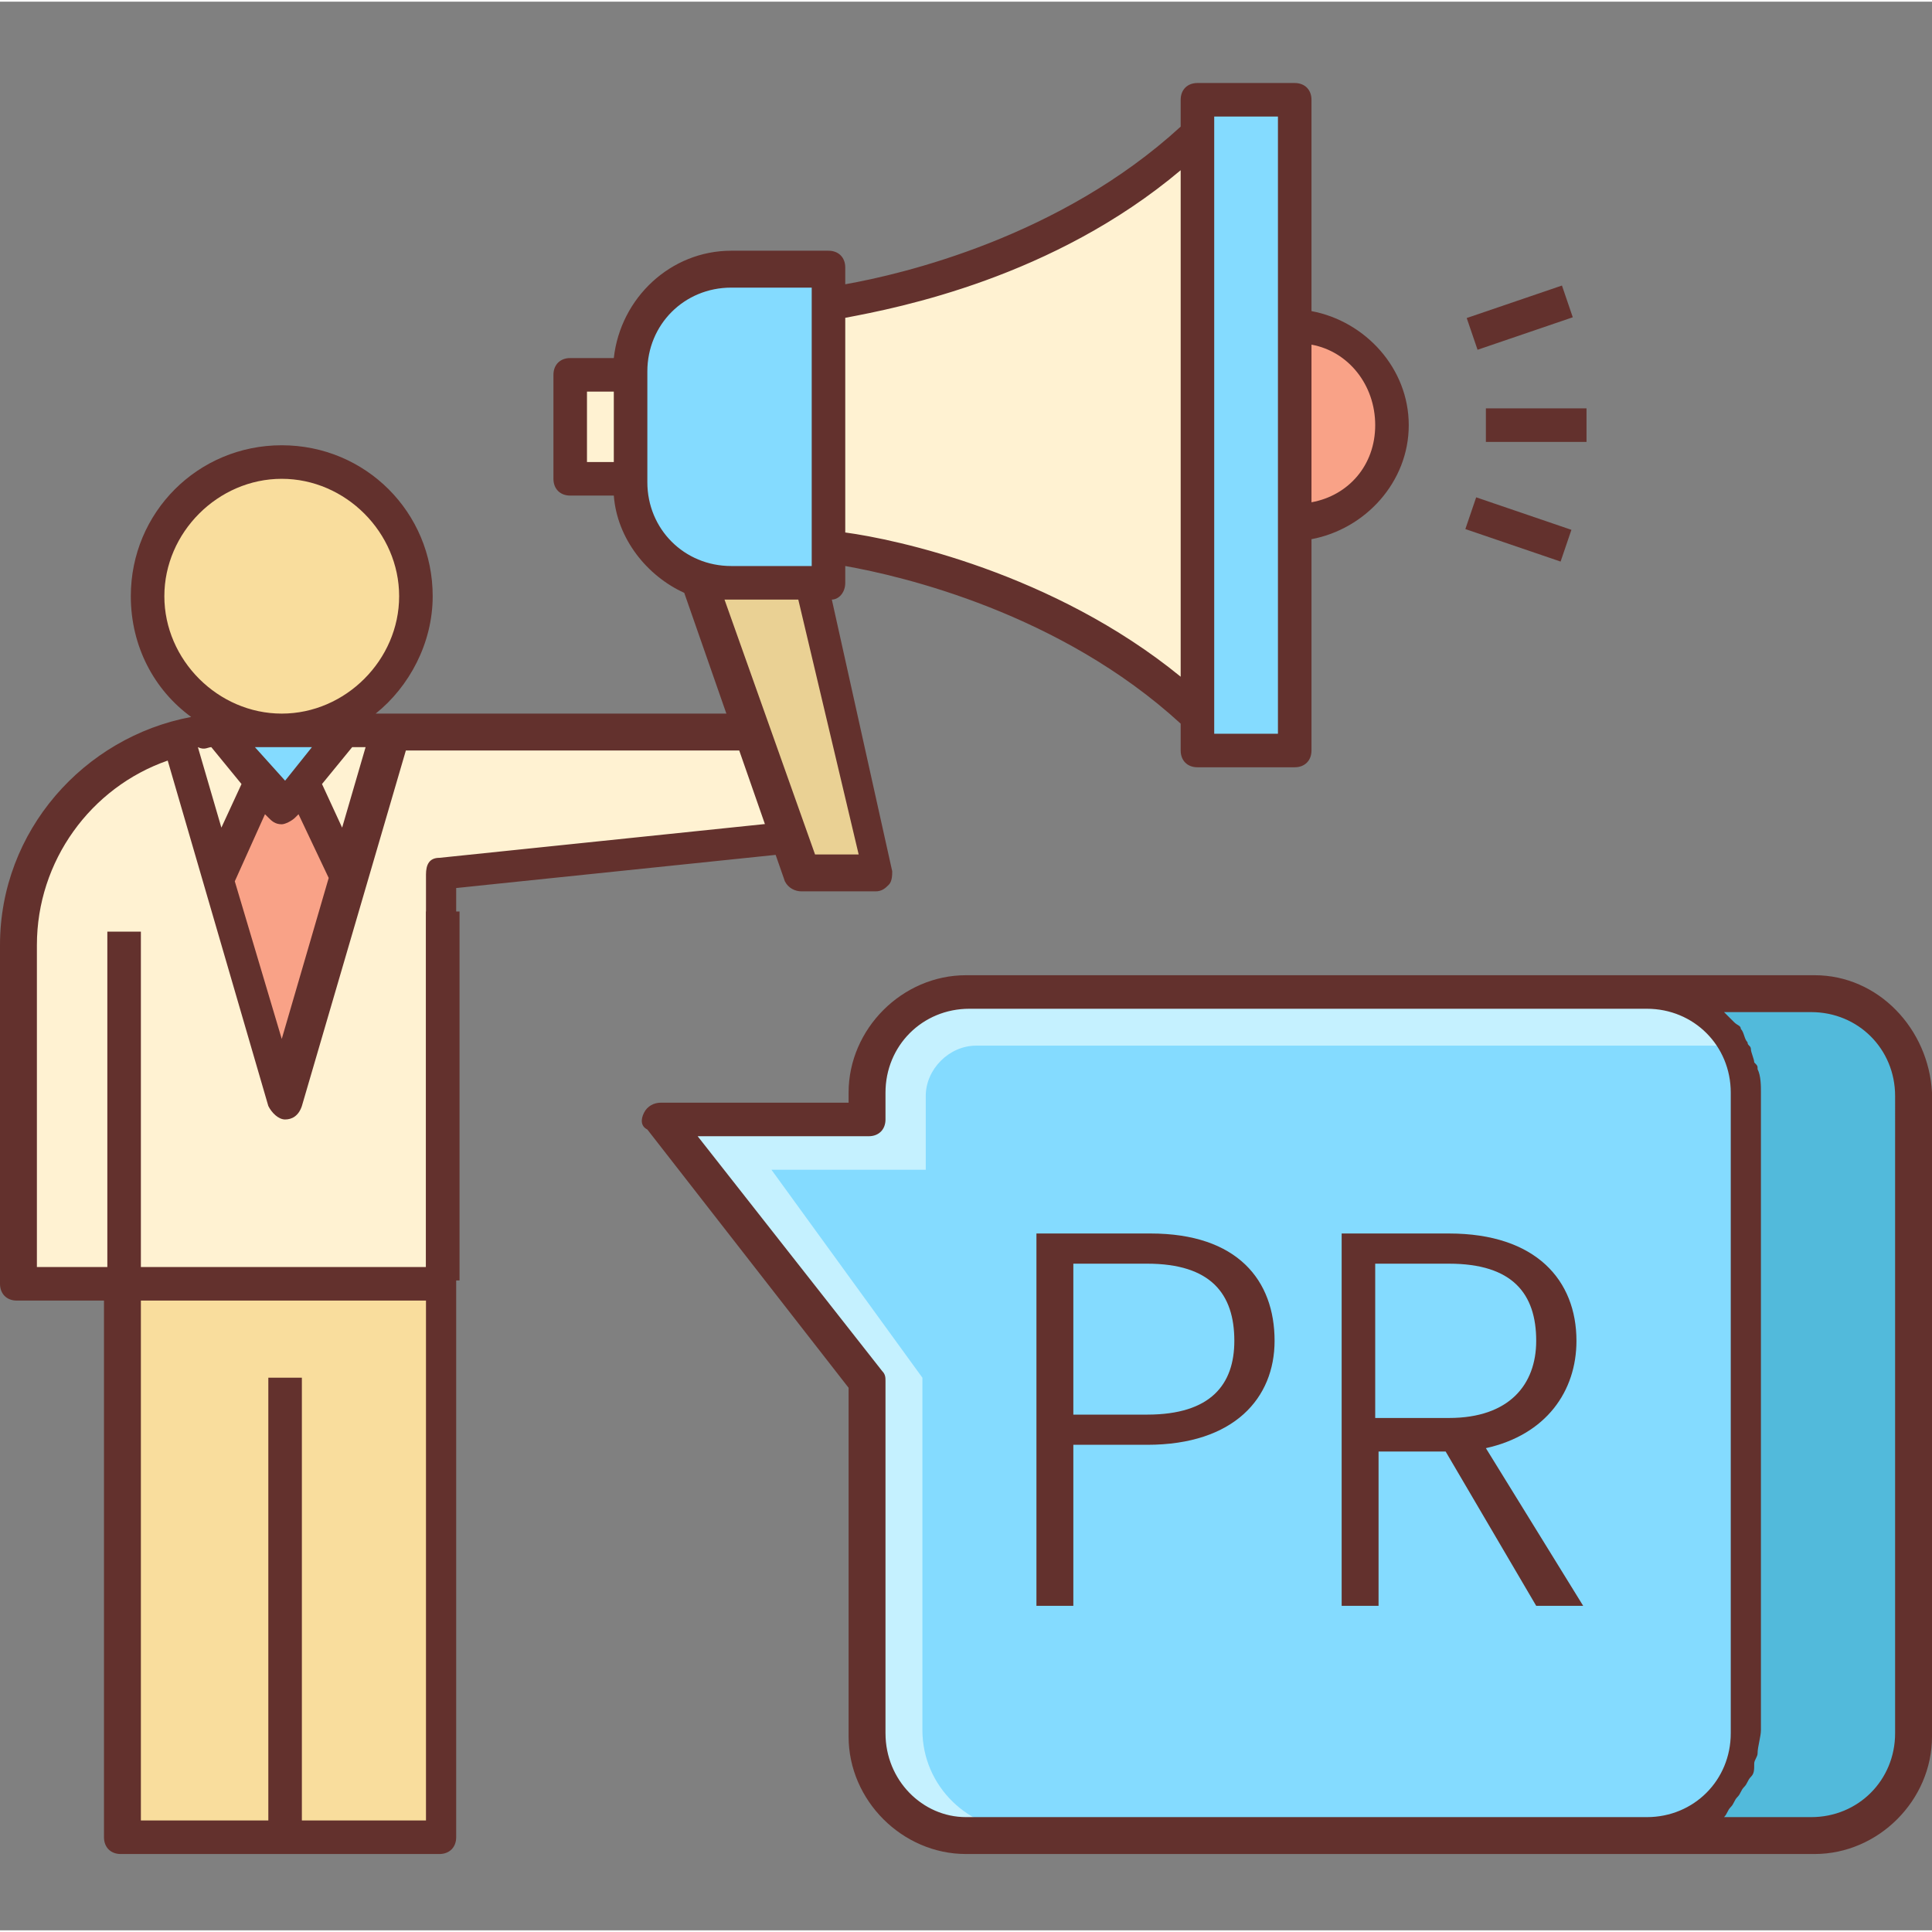
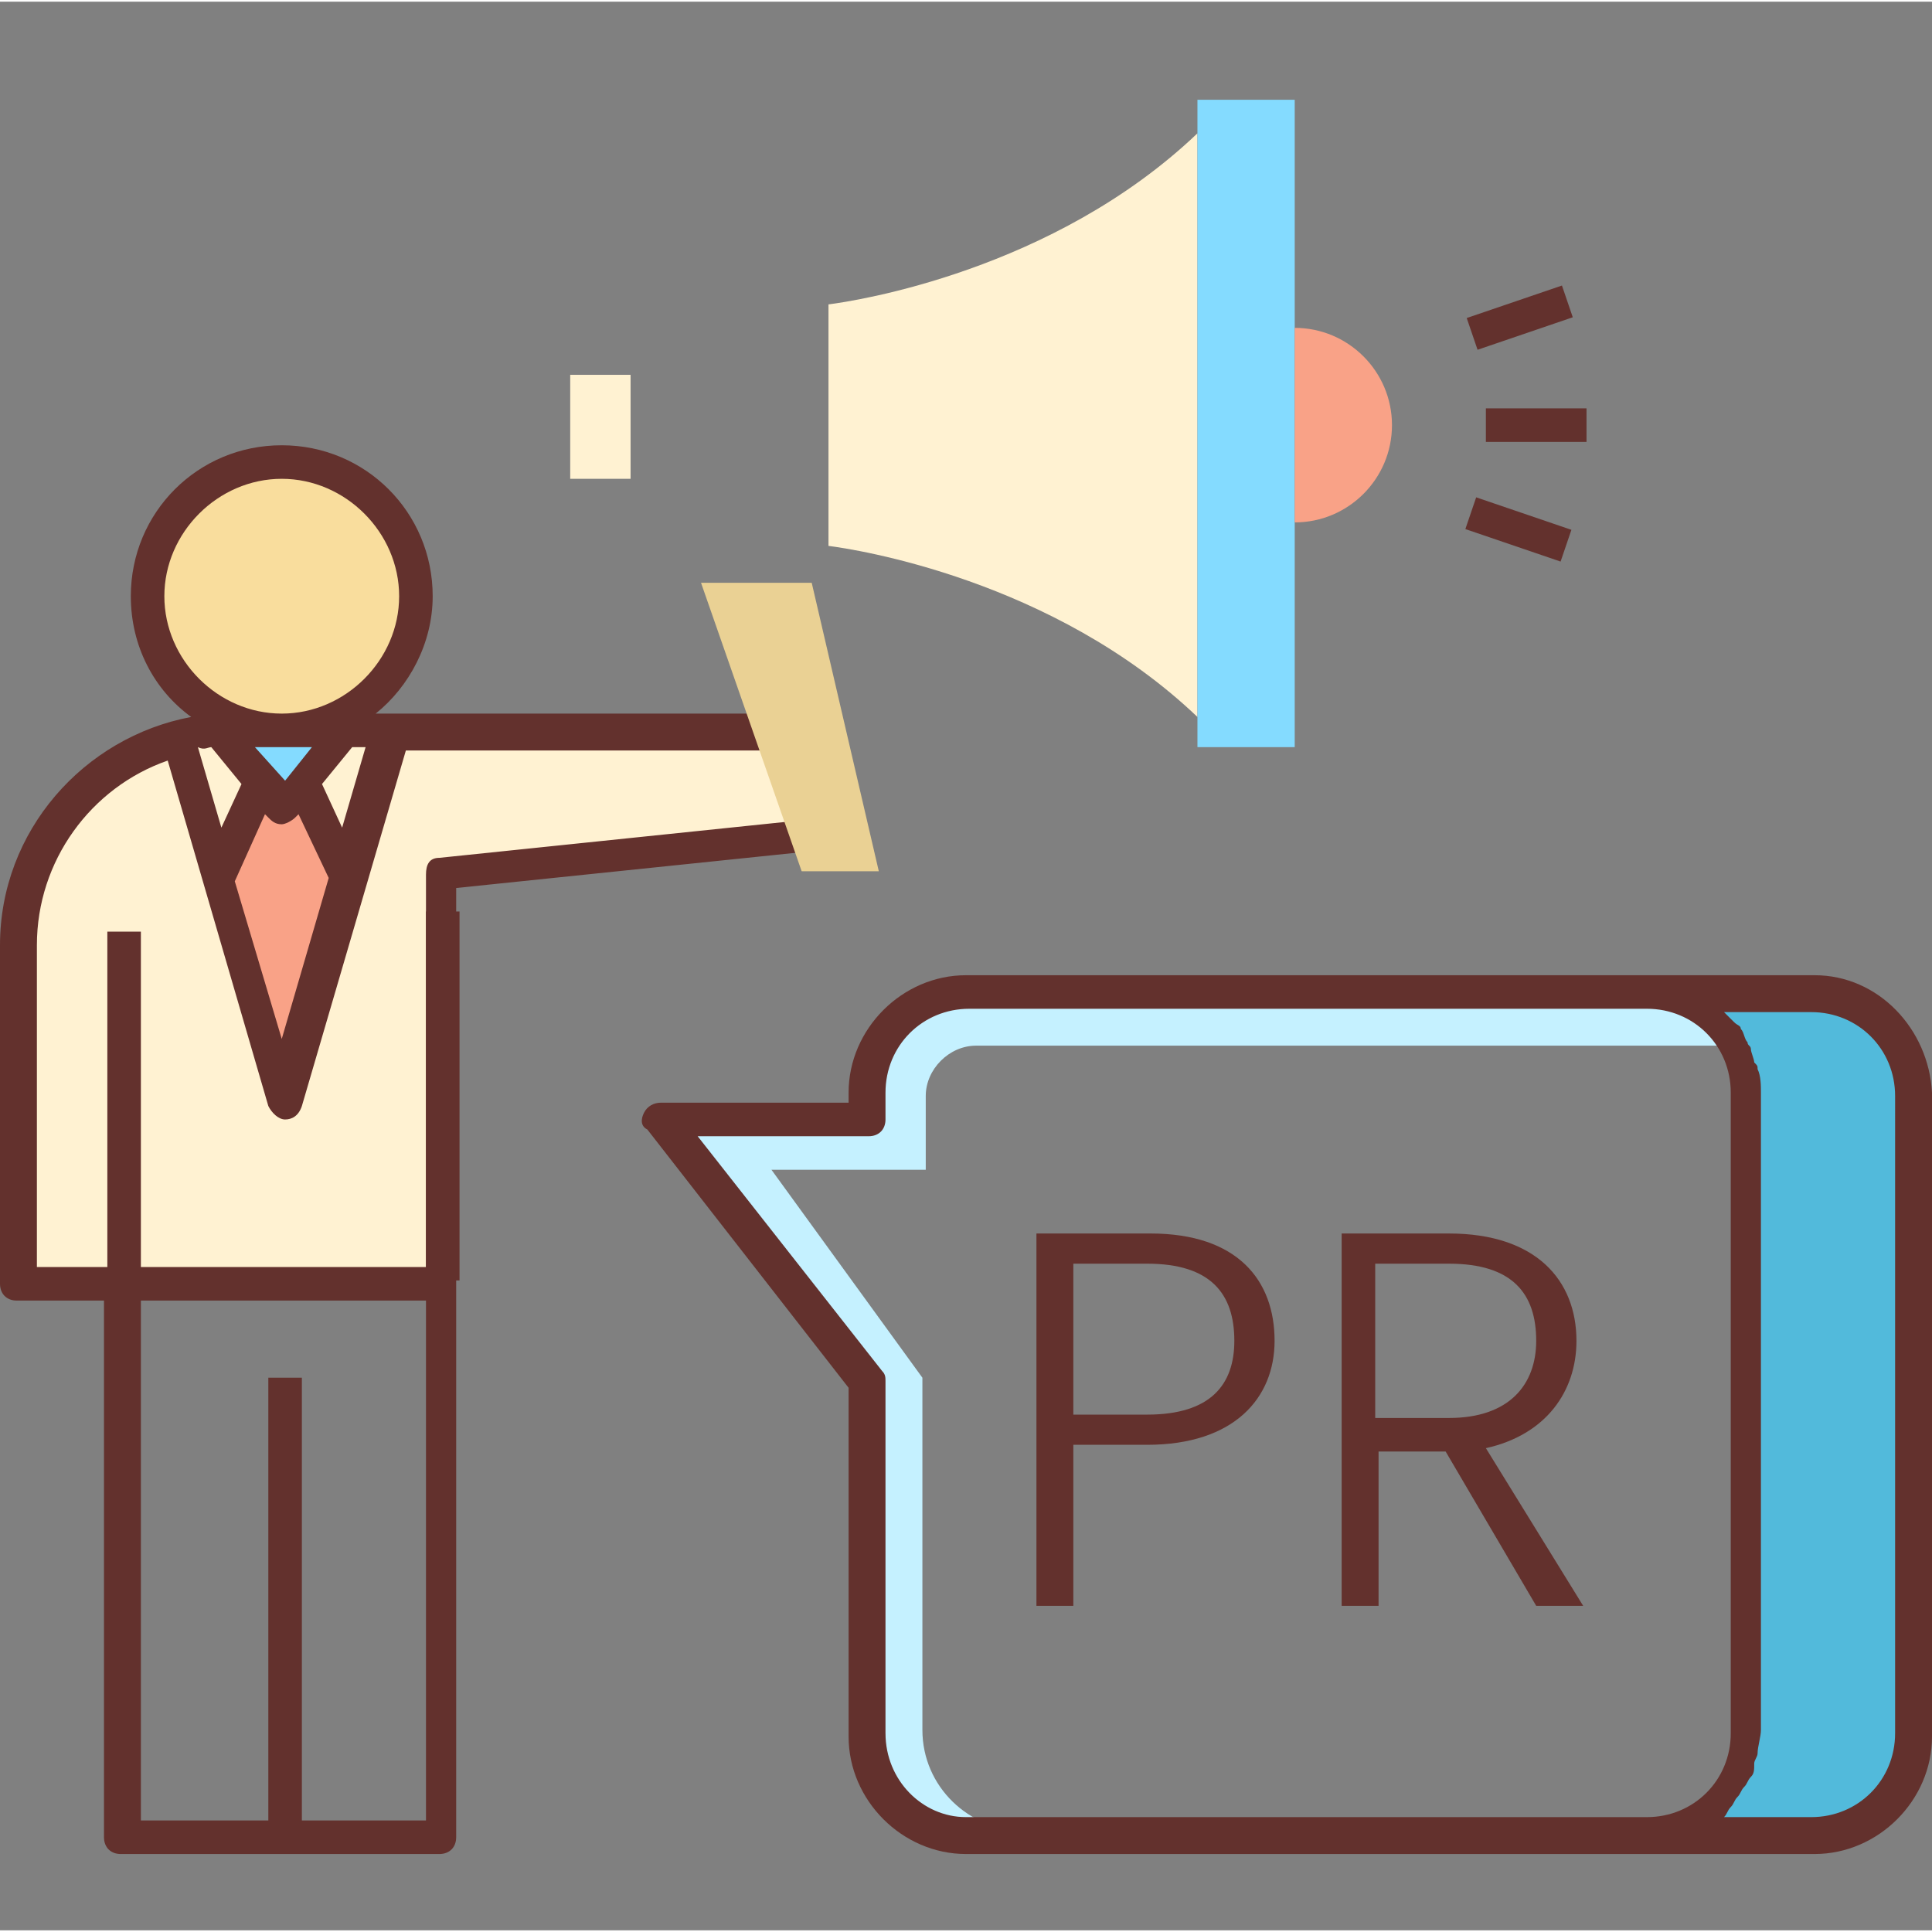
<svg xmlns="http://www.w3.org/2000/svg" height="460pt" viewBox="0 -19 460.8 460" width="460pt">
  <rect x="0" y="-19" width="460.8" height="460" fill="#808080" stroke="none" />
-   <path d="m416 394v-152.801c0-12.801-10.398-24-24-24h-161.602c-12.797 0-24 10.402-24 24v6.402h-48.797l48.797 62.398v84.801c0 12.801 10.402 24 24 24h161.602c12.801-.801 24-11.199 24-24.801zm0 0" fill="#84dbff" />
  <path d="m244 417.199c-12.801 0-24-10.398-24-24v-84l-36-49.598h36.801v-17.602c0-6.398 5.598-12 12-12h180c-4-7.199-12-12.801-20.801-12.801h-161.602c-12.797 0-24 10.402-24 24v6.402h-48.797l48.797 62.398v84.801c0 12.801 10.402 24 24 24h21.602zm0 0" fill="#c5f1ff" />
  <path d="m432.801 217.199h-40.801c12.801 0 24 10.402 24 24v152.801c0 12.801-10.398 24-24 24h40.801c12.801 0 24-10.398 24-24v-152.801c-.801-12.801-11.199-24-24-24zm0 0" fill="#52badb" />
  <path d="m432.801 213.199h-202.402c-15.199 0-28 12.801-28 28v2.402h-44.797c-1.602 0-3.203.797-4 2.398-.801 1.602-.801 3.199.797 4l48 61.602v83.199c0 15.199 12.801 28 28 28h202.402c15.199 0 28-12.801 28-28v-153.602c-.801-15.199-12.801-28-28-28zm-221.602 180.801v-84c0-.801 0-1.602-.801-2.398l-44-56h40.801c2.402 0 4-1.602 4-4v-6.402c0-11.199 8.801-20 20-20h161.602c11.199 0 20 8.801 20 20v152.801c0 11.199-8.801 20-20 20h-162.402c-10.398 0-19.199-8.801-19.199-20zm240.801 0c0 11.199-8.801 20-20 20h-20.801c.801-.801.801-1.602 1.602-2.398.801-.801.801-1.602 1.598-2.402.801-.801.801-1.598 1.602-2.398s.801-1.602 1.602-2.402c.797-.797.797-1.598.797-3.199 0-.801.801-1.598.801-2.398 0-1.602.801-4 .801-5.602v-152c0-1.598 0-4-.801-5.598 0-.801 0-.801-.801-1.602 0-.801-.797-2.398-.797-3.199s-.801-.801-.801-1.602c-.801-.801-.801-2.398-1.602-3.199 0-.801-.801-.801-1.598-1.602-.801-.797-1.602-1.598-2.402-2.398h20.801c11.199 0 20 8.801 20 20zm0 0" fill="#63312d" />
  <path d="m193.602 154.801h-138.402c-28 0-51.199 22.398-51.199 51.199v80.801h100.801v-97.602l88-9.598zm0 0" fill="#fff2d2" />
  <path d="m99.199 122.801c0 17.598-14.398 32-32 32-17.598 0-32-14.402-32-32 0-17.602 14.402-32 32-32 17.602 0 32 14.398 32 32zm0 0" fill="#f9dd9d" />
  <path d="m101.602 198h8v88h-8zm0 0" fill="#63312d" />
  <path d="m67.199 242.801 25.602-88h-51.199zm0 0" fill="#fff2d2" />
-   <path d="m29.602 286.801h76v132h-76zm0 0" fill="#f9dd9d" />
  <path d="m67.199 173.199 15.199-18.398h-30.398zm0 0" fill="#84dbff" />
  <path d="m62.398 166.801-10.398 23.199 15.199 52.801 15.199-52.801-10.398-23.199-4.801 6.398zm0 0" fill="#f9a287" />
  <path d="m193.602 150.801h-104c8-6.402 13.598-16.801 13.598-28 0-20-16-36-36-36s-36 16-36 36c0 12 5.602 22.398 14.402 28.801-25.602 4.797-45.602 27.199-45.602 54.398v80.801c0 2.398 1.602 4 4 4h20.801v128c0 2.398 1.598 4 4 4h76c2.398 0 4-1.602 4-4v-226.402l84.801-8.797c2.398 0 3.199-1.602 3.199-4v-24.801c.801-2.402-.801-4-3.199-4zm-132.801 8h13.598l-6.398 8zm-10.402 0 7.203 8.801-4.801 10.398-5.602-19.199c1.602.801 2.402 0 3.199 0zm12.801 16 .801.801c.801.797 1.602 1.598 3.199 1.598.801 0 2.402-.801 3.199-1.598l.801-.801 7.199 15.199-11.199 38.398-11.199-37.598zm18.402 3.199-4.801-10.398 7.199-8.801h3.199zm-42.402-55.199c0-15.199 12.801-28 28-28s28 12.801 28 28-12.801 28-28 28-28-12.801-28-28zm62.402 292h-29.602v-105.602h-8v105.602h-30.398v-124h68zm88-238.402-84.801 8.801c-2.402 0-3.199 1.602-3.199 4v93.602h-68v-80h-8v80h-16.801v-76.801c0-20 12.801-37.602 31.199-44l24 82.398c.801 1.602 2.398 3.203 4 3.203s3.199-.801 4-3.203l24.801-84.797h93.598c-.797-.801-.797 16.797-.797 16.797zm0 0" fill="#63312d" />
-   <path d="m197.602 119.602h-23.203c-13.598 0-24-10.402-24-24v-27.203c0-13.598 10.402-24 24-24h23.203zm0 0" fill="#84dbff" />
  <path d="m197.602 53.199v57.602c6.398.801 53.598 8 88 40.801v-139.203c-34.402 32.801-81.602 40-88 40.801zm0 0" fill="#fff2d2" />
  <path d="m209.602 188.398h-18.402l-24-68.797h26.402zm0 0" fill="#ead194" />
  <path d="m285.602 4.398h23.199v154.402h-23.199zm0 0" fill="#84dbff" />
  <path d="m136 70h14.398v24.801h-14.398zm0 0" fill="#fff2d2" />
  <path d="m308.801 58.801v46.398c12.801 0 23.199-10.398 23.199-23.199s-10.398-23.199-23.199-23.199zm0 0" fill="#f9a287" />
  <g fill="#63312d">
-     <path d="m336 82c0-13.602-10.398-24.801-23.199-27.199v-50.402c0-2.398-1.602-4-4-4h-23.199c-2.402 0-4 1.602-4 4v6.402c-28.801 26.398-66.402 35.199-80 37.598v-4c0-2.398-1.602-4-4-4h-23.203c-14.398 0-26.398 11.203-28 25.602h-10.398c-2.398 0-4 1.602-4 4v24.801c0 2.398 1.602 4 4 4h10.398c.801 10.398 8 19.199 16.801 23.199l24 68.801c.801 1.598 2.402 2.398 4 2.398h17.602c1.598 0 2.398-.801 3.199-1.598.801-.801.801-2.402.801-3.203l-14.402-64.797c1.602 0 3.203-1.602 3.203-4v-4c13.598 2.398 51.199 11.199 80 37.598v6.402c0 2.398 1.598 4 4 4h23.199c2.398 0 4-1.602 4-4v-50.402c12.801-2.398 23.199-13.598 23.199-27.199zm-196-8h6.398v16.801h-6.398zm14.398 21.602v-26.402c0-11.199 8.801-20 20-20h19.203v66.402h-19.203c-11.199 0-20-8.801-20-20zm40 88.797-21.598-60.797h17.598l14.402 60.797zm7.203-76.797v-51.203c12.797-2.398 49.598-9.598 80-35.199v120.801c-30.402-24.801-68-32.801-80-34.398zm103.199 48h-15.199v-147.203h15.199zm8-55.203v-37.598c8.801 1.598 15.199 9.598 15.199 19.199s-6.398 16.801-15.199 18.398zm0 0" />
    <path d="m354.398 78h24v8h-24zm0 0" />
-     <path d="m349.824 56.453 22.715-7.75 2.582 7.57-22.711 7.75zm0 0" />
+     <path d="m349.824 56.453 22.715-7.75 2.582 7.57-22.711 7.75m0 0" />
    <path d="m349.5 106.789 2.582-7.57 22.715 7.75-2.582 7.57zm0 0" />
    <path d="m273.602 325.199h-17.602v38.402h-8.801v-88.801h27.199c20.801 0 29.602 11.199 29.602 25.598 0 13.602-9.602 24.801-30.398 24.801zm0-7.199c15.199 0 20.797-7.199 20.797-17.602 0-11.199-5.598-18.398-20.797-18.398h-17.602v36zm0 0" />
    <path d="m345.602 274.801c20.797 0 30.398 11.199 30.398 25.598 0 12-7.199 22.402-21.602 25.602l23.203 37.602h-11.203l-21.598-36.801h-16v36.801h-8.801v-88.801zm0 7.199h-17.602v36.801h17.602c14.398 0 20.797-8 20.797-18.402 0-11.199-5.598-18.398-20.797-18.398zm0 0" />
  </g>
</svg>